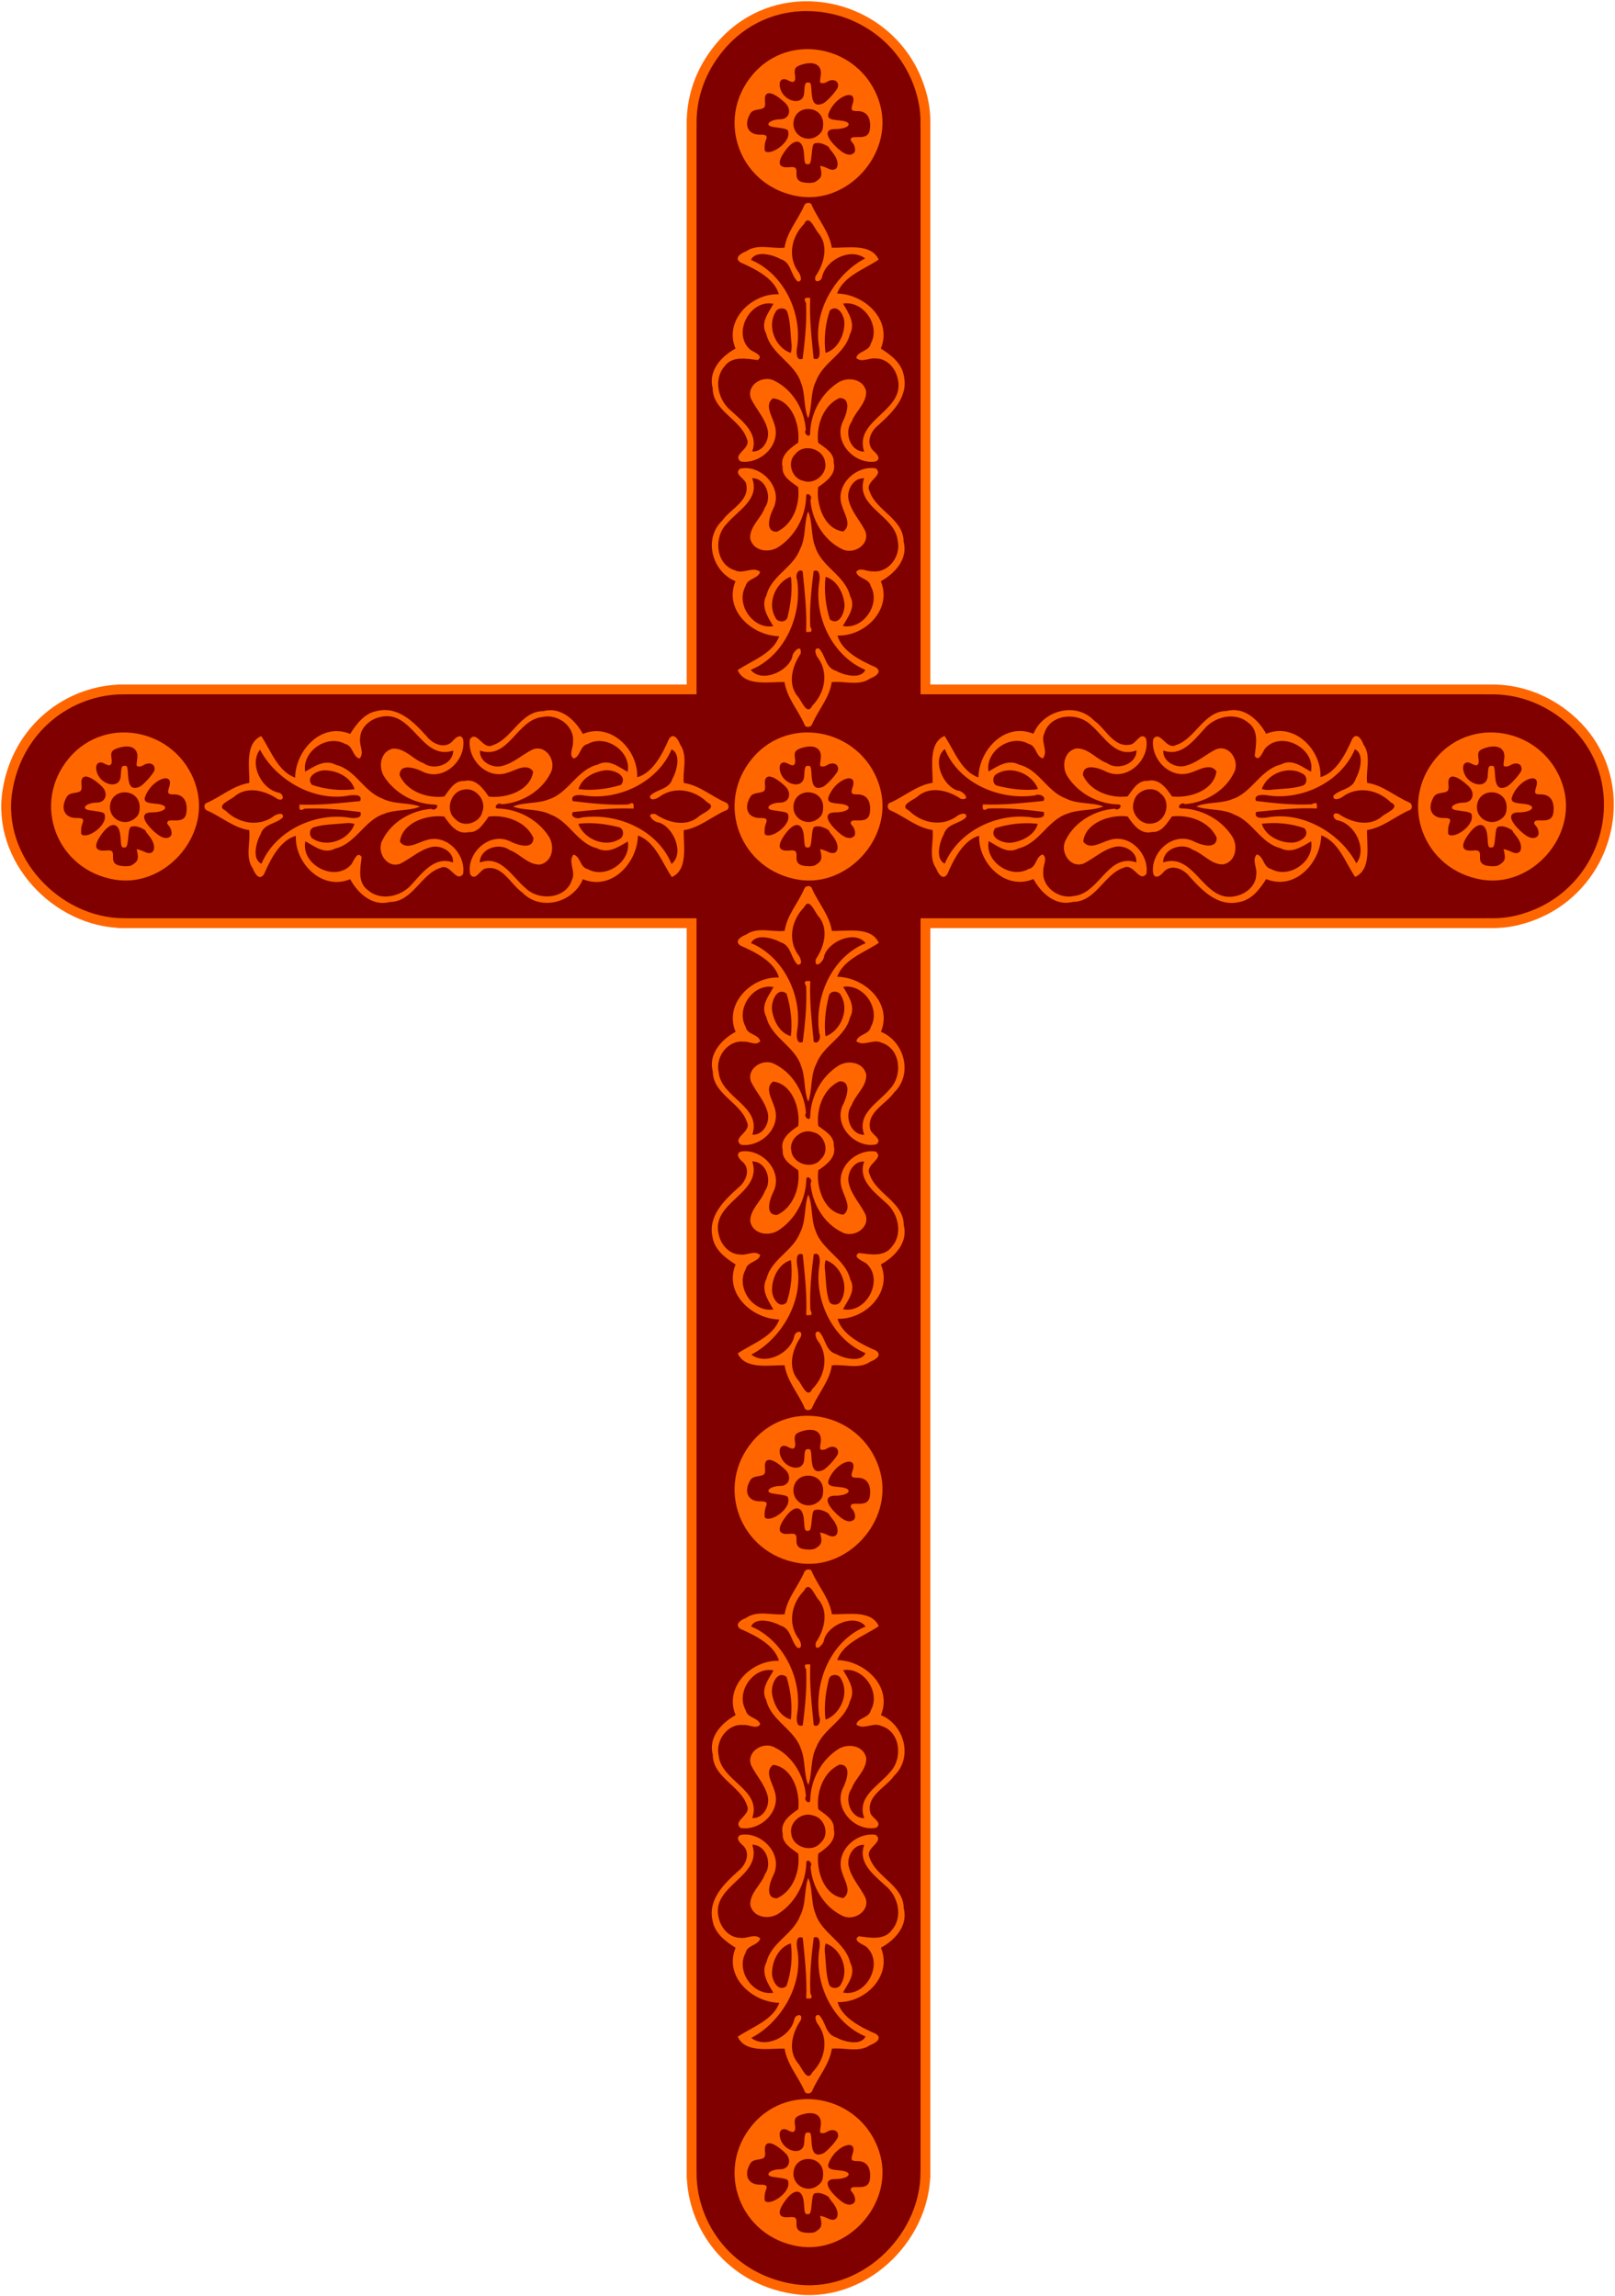
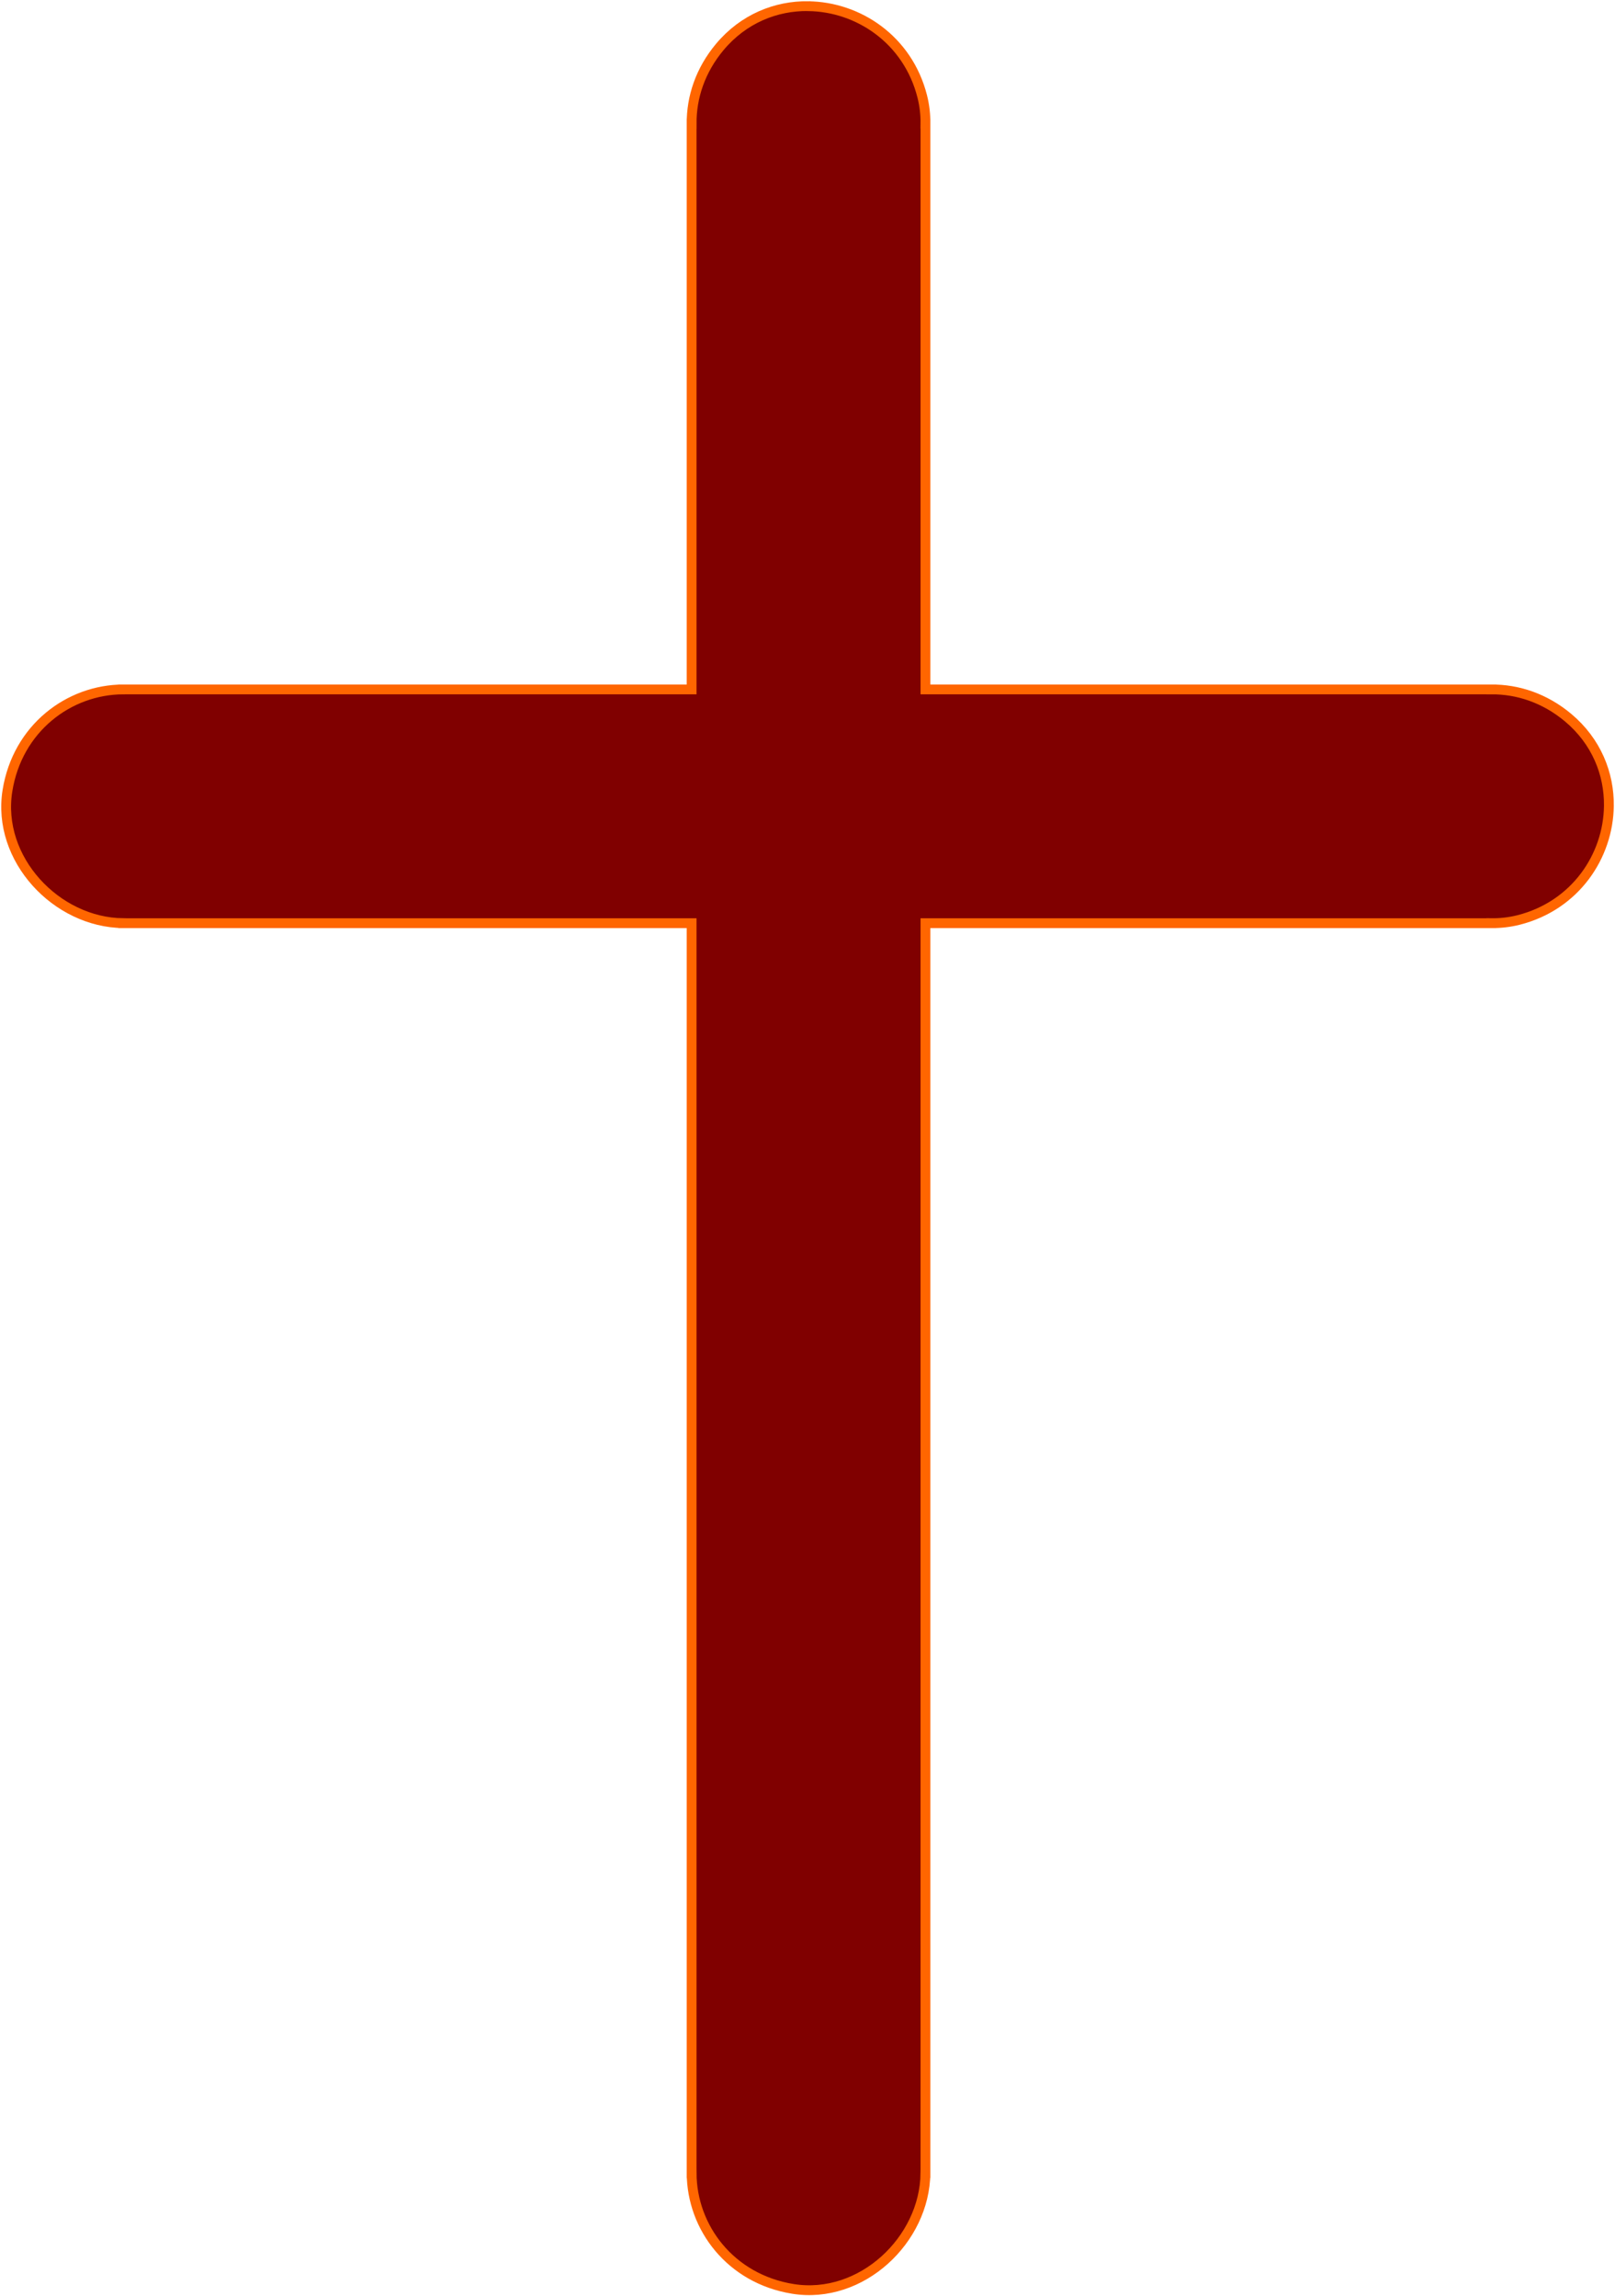
<svg xmlns="http://www.w3.org/2000/svg" xmlns:xlink="http://www.w3.org/1999/xlink" width="1580.3pt" height="2247.5pt" version="1.1" viewBox="0 0 1580.3 2247.5">
  <path d="m790.81 6.008c-31.47-0.382-63.24 12.206-86.45 39.925-19.15 22.874-27.8 49.363-27.59 75.157h-6e-3v553.66h-556.2v9e-3c-53.136 0.175-103.44 37.97-113.27 99.075-10.755 66.895 47.916 129.09 113.27 129.7v0.019h556.2v1223.4h9e-3c0.175 53.136 37.97 103.44 99.075 113.27 66.895 10.755 129.09-47.916 129.7-113.27h0.019v-1223.4h553.66v-0.023c8.858 0.128 17.841-0.862 26.795-3.136 55.526-14.101 87.687-62.494 88.283-111.59 0.382-31.474-12.205-63.238-39.925-86.447-22.874-19.152-49.362-27.802-75.153-27.594v-6e-3h-553.66v-553.66h-0.023c0.128-8.858-0.862-17.841-3.136-26.795-14.08-55.5-62.47-87.661-111.57-88.257z" fill="#800000" stroke="#f60" stroke-width="9.6" />
-   <path id="a" d="m781.47 861.02c-57.305-9.213-82.221-74.699-45.23-118.88 37.593-44.9 110.66-27.057 125.31 30.597 12.018 47.324-32.126 95.992-80.076 88.282zm16.067-14.111c6.024-3.512 7.076-5.92 5.594-12.811l-0.654-3.039 2.296 0.553c1.263 0.304 3.676 1.244 5.361 2.089 10 5.011 13.002-5.419 4.515-15.689-1.749-2.116-3.18-4.078-3.181-4.361-4e-3 -1.536-7.226-4.912-10.482-4.901-5.381 0.019-5.649 0.427-6.633 10.108-0.986 9.701-1.361 10.68-4.083 10.68-2.694 0-2.978-0.814-3.58-10.238-0.903-14.153-8.645-15.844-17.698-3.866-9.143 12.097-7.921 18.141 3.437 16.997 5.918-0.596 7.232 0.544 6.941 6.022-0.358 6.75 2.972 9.248 12.5 9.375 2.2 0.029 4.75-0.384 5.667-0.918zm38.315-28.639c1.623-1.611 0.859-6.777-1.4-9.462-2.406-2.86-2.49-3.144-1.417-4.841 0.562-0.888 2.153-1.12 6.588-0.961 7.608 0.273 10.947-2.033 11.622-8.027 1.244-11.038-3.16-17.441-11.997-17.441-6.347 0-6.959-0.912-4.88-7.268 4.84-14.799-14.792-8.812-22.453 6.847-3.373 6.895-1.62 8.683 9.351 9.539 14.644 1.142 10.79 8.482-4.453 8.482-9.144 0-9.329 6.351-0.456 15.594 8.851 9.22 15.291 11.71 19.495 7.538zm-76.683-2.852c6.899-3.749 12.308-10.462 12.289-15.252-0.021-5.1 0.164-5.012-15.025-7.144-9.133-1.282-3.314-7.41 7.087-7.465 8.969-0.047 11.713-9.556 4.659-16.145-12.596-11.765-20.65-12.528-19.654-1.862 0.592 6.341-0.172 7.401-6.018 8.351-6.388 1.038-7.625 1.913-9.867 6.981-4.465 10.096 0.579 17.993 11.334 17.745 5.836-0.135 7.209 1.083 5.595 4.962-1.141 2.742-1.544 5.582-1.384 9.75 0.119 3.081 5.391 3.12 10.984 0.08zm40.529-13.583c4.378-3.073 5.772-5.96 5.772-11.956 0-18.144-26.959-19.673-28.991-1.645-1.425 12.643 12.751 20.947 23.219 13.601zm5.599-31.773c3.711-1.55 14.05-13.053 14.661-16.312 1.138-6.068-5.091-8.599-11.242-4.568-1.068 0.7-2.955 1.156-4.194 1.014-2.452-0.281-2.444-0.239-1.42-7.591 1.405-10.091-6.071-14.427-18.342-10.636-6.501 2.008-7.823 3.917-6.896 9.959 1.069 6.975-1.019 8.712-6.674 5.551-5.578-3.117-9.303-0.139-8.067 6.45 2.704 14.411 22.936 19.389 23.764 5.847 0.568-9.274 0.931-10.239 3.855-10.239 2.673 0 2.825 0.443 3.441 10.036 0.673 10.477 3.886 13.508 11.116 10.487z" fill="#f60" />
-   <path id="b" d="m368.79 695.88c20.86-4.98 36.26 10.97 48.81 24.88 5.62 7.35 17.27 12.52 24.85 5.1 2.57-3.15 8.19-8.68 10.7-2.35 3.3 20.28-18.81 41.57-39.23 31.91-6.39-3.36-23.08-9.17-22.87 3.42 7.4 16.14 27.29 22.81 43.76 20.76 4.88-6.5 9.96-15.92 19.44-15.18 11.3-2.82 18.48 7.19 23.92 15.18 16.69 2.17 41.15-5.58 43.51-24.58-6.39-8.84-17.75-0.63-25.83 1.52-20.03 6.5-38.94-14.11-36.03-33.09 6.9-9.17 12.52 10.84 22.12 6 19.27-6.09 27.32-33.5 49.77-33.44 16.95-4.56 31.2 8.64 38.63 22.34 27.54-11.62 54.23 15.65 53.15 42.39 15.47-4.24 24.91-23.18 31.17-37.62 4.76-6.86 9.28 1.25 10.89 5.66 7.88 11.11 2.05 25.93 3.59 37.56 15.29 2.25 27.04 13.03 40.85 19.06 3.71 1.17 4.22 7-0.06 7.91-13.79 6.23-25.54 16.83-40.85 19.24-0.55 14.13 4.78 38.55-11.7 45.88-9.48-14.08-16.23-34.7-33.18-40.66-0.44 26.44-25.48 54.43-53.85 42.75-9.4 23.04-41.64 31.69-59.4 12.89-11.34-7.85-19.08-26.68-35.2-23.49-5.9 0.44-10.07 13.11-15.55 6.13-4.55-20.32 18.34-42.49 38.86-32.63 6.38 3.36 23.09 9.17 22.87-3.42-7.4-16.14-27.29-22.81-43.76-20.76-4.88 6.5-9.96 15.92-19.44 15.18-11.31 2.81-18.48-7.19-23.92-15.18-16.69-2.17-41.15 5.58-43.51 24.58 6.39 8.84 17.74 0.63 25.83-1.52 20.03-6.5 38.94 14.11 36.03 33.09-6.9 9.17-12.52-10.84-22.12-6-19.27 6.09-27.32 33.5-49.77 33.44-16.95 4.56-31.2-8.64-38.63-22.34-27.54 11.62-54.23-15.65-53.15-42.39-15.47 4.24-24.91 23.18-31.17 37.62-4.76 6.85-9.28-1.25-10.89-5.66-7.89-11.12-2.05-25.93-3.59-37.56-15.29-2.25-27.04-13.03-40.85-19.06-3.71-1.17-4.22-7 0.06-7.91 13.79-6.23 25.54-16.83 40.85-19.24 0.55-14.13-4.78-38.55 11.7-45.88 9.48 14.08 16.23 34.7 33.18 40.66 0.44-26.44 25.47-54.43 53.85-42.75 6.15-9.77 14.05-20.26 26.16-22.44m2.95 5.96c-9.92 2.27-19.18 10.16-19.37 20.93-1.21 6.49 4.59 14.16-0.55 19.63-6.77-1.5-6.38-12.64-13.84-14.16-17.85-10.07-42.63 7.14-39.36 27.02 9.08-5.29 19.45-12.44 30.14-6.64 19.22 4.69 27.04 26.09 45.13 32.82 11.21 6.03 26.46 3.9 37.08 7.95-9.46 4.43-24.21 2.62-34.92 7.07-19.51 6.15-27.65 29.21-48.02 34.04-10.86 5.9-20.19-2.25-29.21-7.09-4.77 22.88 29.07 40.71 44.92 22.68 2.23-3.16 5.97-13.93 10.13-7.22-1.28 10.82-4.34 24.99 6.26 32.45 12.84 11.14 33.31 6.01 43.35-6.43 10.45-11.33 22.3-27.24 39.86-20.7 0.72-10.34-11.13-17.13-20.61-15.27-11.68 2.44-20.59 11.27-31 16.39-13.37 5.18-23.92-11.95-17.34-23.33 8.69-17.6 28.36-28.99 47.75-30.3 3.64 2.89 8.8-3.96 3.61-4.19-20-0.45-39.36-10.85-50.04-27.74-5.7-9.35-3.45-24.38 8.79-27.06 11.85-0.54 19.43 10.46 29.92 14.26 10.25 7.58 29.14 1.34 29.06-12.34-31.7 10.47-39.43-41.11-71.74-32.77m159.08-0.1c-25.36 2.52-33 42.3-61.18 32.91-0.72 10.34 11.13 17.13 20.61 15.27 11.68-2.44 20.59-11.28 31-16.39 13.37-5.18 23.91 11.95 17.34 23.33-8.69 17.6-28.36 28.99-47.75 30.3-3.66-2.9-8.79 3.97-3.61 4.19 20 0.45 39.36 10.85 50.04 27.74 5.7 9.35 3.45 24.38-8.79 27.06-11.85 0.54-19.43-10.46-29.92-14.26-10.25-7.58-29.14-1.34-29.06 12.34 20.77-7.78 31.42 13.87 44.73 24.95 12.98 12.86 39.72 10.85 45.47-8.17 4.08-8.01-4.27-17.54 1.46-24.57 6.76 1.5 6.38 12.64 13.84 14.16 17.85 10.07 42.63-7.14 39.36-27.02-9.08 5.29-19.45 12.44-30.14 6.64-19.22-4.69-27.05-26.09-45.13-32.82-11.22-6.03-26.46-3.9-37.08-7.95 9.46-4.43 24.21-2.62 34.92-7.07 19.51-6.15 27.65-29.21 48.02-34.04 10.85-5.9 20.19 2.25 29.21 7.09 3.9-19.82-21.34-37.38-39.17-27.17-7.56 1.38-7.01 12.64-13.77 14.13-5.09-3.84 0.06-11.03-0.54-16.11 1.73-15.78-15.14-27.88-29.86-24.54m-276.41 31.93c-10.85 14.06 1.18 38.48 18.11 42.11 4.87 0.69 6.62 9.05-0.86 6.28-12.02-8.22-29.54-13.03-41.89-2.81-3.48 3.61-19.69 9-8.96 14.25 12.28 12.14 31.45 16.16 46.23 5.96 2.51-2.46 10.81-5.38 9.78 0.47-6.57 6.78-18.56 5.96-21.84 16.59-4.22 7.6-8.81 24.4 0.87 28.86 13.45-31.98 51.62-50.26 85.36-45.17 3.94 0.84 14.33 1.35 11.35-5.45-18.07-2.27-36.26-4.14-54.51-3.28-6.36 3.58-4.96-1.35-5.01-4.04 19.89 0.86 39.62-1.44 59.36-3.38 3.4-8.03-9.8-5.75-13.75-4.97-34.28 4.78-69.67-17.32-84.24-45.42m402.72-0.21c-13.45 31.98-51.62 50.26-85.36 45.17-3.96-0.84-14.32-1.35-11.35 5.45 18.07 2.27 36.26 4.14 54.51 3.28 6.27-3.62 5 1.37 5.01 4.04-19.89-0.86-39.62 1.44-59.36 3.38-3.25 4.9 4.76 7.4 8.24 5.42 34.63-5.14 74.54 11.75 88.26 45.38 12.97-10.11 2.12-36.24-12.58-40.62-4.97-0.02-14.01-9.84-3.18-8.18 12.02 8.22 29.54 13.03 41.89 2.81 3.48-3.62 19.69-9 8.96-14.25-12.28-12.14-31.45-16.16-46.23-5.96-2.52 2.46-10.81 5.38-9.78-0.47 6.57-6.78 18.55-5.97 21.84-16.59 4.21-7.61 8.81-24.4-0.87-28.86m-339.66 20.5c-6.98-0.01-18.86 6.32-12.24 14.19 13.13 4.54 27.82 6.07 41.68 4.29-3.53-12.04-17.69-18.61-29.44-18.48m273.92 0.02c-10.41 1.56-22.29 7.53-25.3 18.38 13.69 1.74 28.58-0.1 41.67-4.21 7.21-9.64-8.66-15.44-16.37-14.17m-137.72 18.88c-12.92 1.69-18.56 20.75-8.01 28.89 7.88 8.98 24.29 3.73 26.46-7.68 4.03-10.92-7.01-23.98-18.45-21.21m-118.12 33.09c-9.43 0.87-19.07 0.86-28.2 3.67-5.43 1.33-5.2 9.93-0.29 11.8 13.91 8.45 34.77 0.11 39.83-14.94-3.65-1.23-7.58-1.1-11.34-0.53m233.94-0.04c-1.38 0.31-4.5-0.23-2.99 2.04 6.34 13.77 25.82 21.73 39.42 13.48 4.91-1.87 5.14-10.48-0.29-11.79-11.73-2.95-24.03-4.67-36.14-3.73z" fill="#f60" />
  <use transform="matrix(0 -1 1 0 1.472 1580.2)" width="100%" height="100%" xlink:href="#b" />
  <use transform="matrix(-1 0 0 -1 1581.6 1578.7)" width="100%" height="100%" xlink:href="#b" />
  <use transform="matrix(0 1 -1 0 1580.2 -1.472)" width="100%" height="100%" xlink:href="#b" />
  <use transform="matrix(0 -1 1 0 1.472 2249)" width="100%" height="100%" xlink:href="#b" />
  <use transform="translate(0,668.8)" width="100%" height="100%" xlink:href="#a" />
  <use transform="translate(0,1337.6)" width="100%" height="100%" xlink:href="#a" />
  <use transform="translate(0,-668.8)" width="100%" height="100%" xlink:href="#a" />
  <use transform="translate(668.8)" width="100%" height="100%" xlink:href="#a" />
  <use transform="translate(-668.8)" width="100%" height="100%" xlink:href="#a" />
</svg>